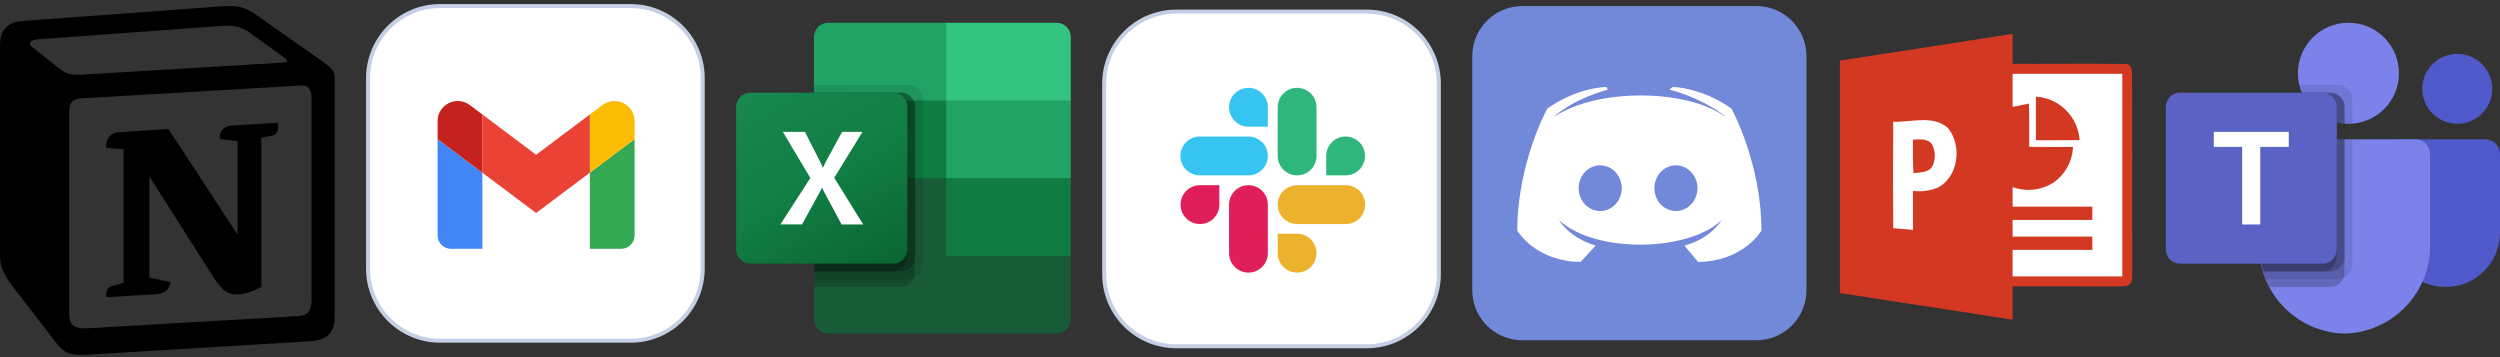
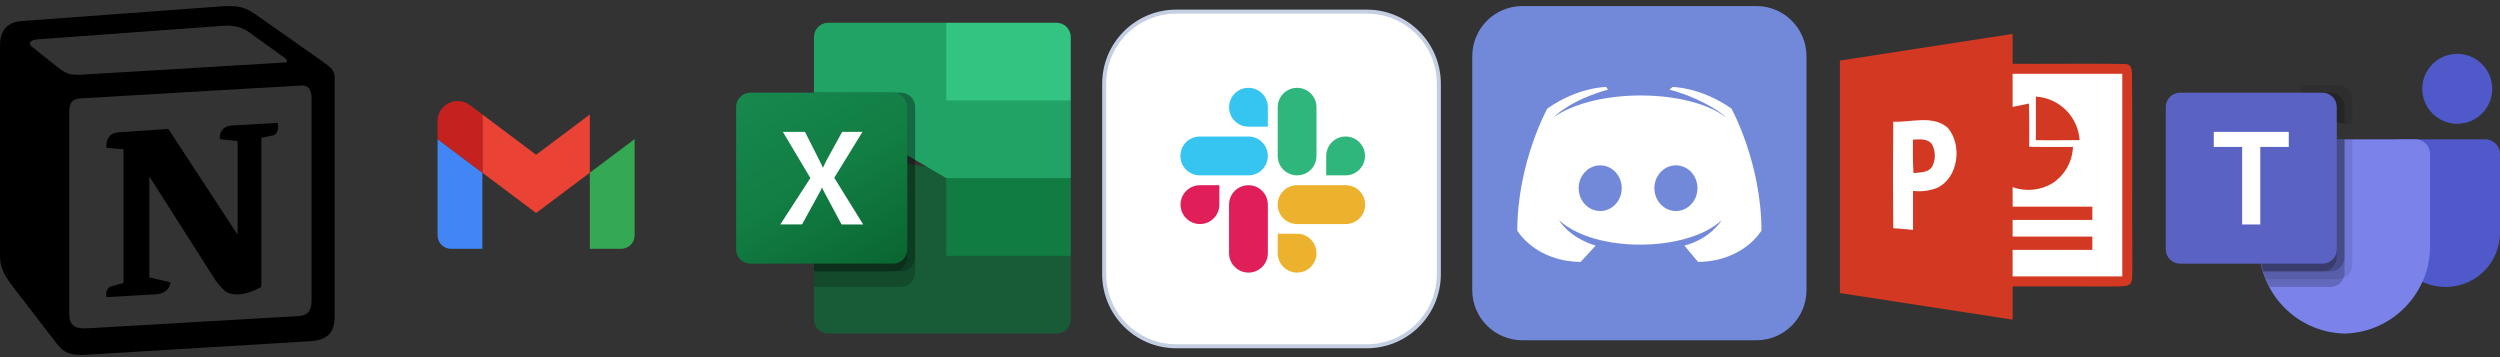
<svg xmlns="http://www.w3.org/2000/svg" width="413" height="59" viewBox="0 0 413 59" fill="none">
  <rect x="0" y="0" width="413" height="59" fill="#333333" stroke="none" />
  <path d="M9.533 11.104C11.325 12.559 11.997 12.449 15.364 12.223L47.096 10.319C47.769 10.319 47.209 9.646 46.986 9.536L41.713 5.725C40.704 4.942 39.357 4.044 36.778 4.268L6.054 6.51C4.935 6.621 4.709 7.183 5.156 7.629L9.533 11.104ZM11.437 18.5V51.888C11.437 53.681 12.333 54.354 14.352 54.241L49.227 52.224C51.246 52.113 51.472 50.879 51.472 49.422V16.257C51.472 14.802 50.912 14.017 49.675 14.127L13.231 16.257C11.886 16.37 11.437 17.045 11.437 18.5ZM45.865 20.289C46.088 21.297 45.865 22.306 44.856 22.421L43.175 22.758V47.404C41.715 48.19 40.37 48.639 39.249 48.639C37.453 48.639 37.004 48.077 35.659 46.398L24.669 29.142V45.836L28.145 46.624C28.145 46.624 28.145 48.641 25.341 48.641L17.604 49.088C17.381 48.641 17.604 47.52 18.389 47.296L20.406 46.737V24.662L17.609 24.436C17.383 23.427 17.945 21.972 19.513 21.859L27.812 21.3L39.252 38.779V23.315L36.334 22.981C36.111 21.747 37.006 20.851 38.128 20.74L45.865 20.289ZM3.475 3.485L35.436 1.131C39.36 0.795 40.37 1.019 42.837 2.812L53.04 9.983C54.721 11.214 55.282 11.551 55.282 12.895V52.224C55.282 54.688 54.387 56.148 51.248 56.368L14.129 58.611C11.776 58.724 10.652 58.388 9.418 56.817L1.904 47.068C0.56 45.274 0 43.932 0 42.362V7.404C0 5.389 0.898 3.706 3.475 3.485Z" fill="black" />
-   <path d="M104.183 1H72.708C66.134 1 60.804 6.329 60.804 12.904V44.379C60.804 50.953 66.134 56.282 72.708 56.282H104.183C110.757 56.282 116.087 50.953 116.087 44.379V12.904C116.087 6.329 110.757 1 104.183 1Z" fill="white" stroke="#C4CFE3" stroke-width="0.663" />
  <path d="M74.508 41.104H79.686V28.528L72.289 22.98V38.884C72.289 40.112 73.284 41.104 74.508 41.104Z" fill="#4285F4" />
  <path d="M97.44 41.104H102.618C103.846 41.104 104.838 40.109 104.838 38.884V22.98L97.44 28.528" fill="#34A853" />
-   <path d="M97.44 18.912V28.528L104.838 22.98V20.021C104.838 17.277 101.705 15.712 99.511 17.358" fill="#FBBC04" />
  <path d="M79.688 28.528V18.911L88.564 25.569L97.441 18.911V28.528L88.564 35.186" fill="#EA4335" />
  <path d="M72.289 20.021V22.98L79.686 28.528V18.912L77.615 17.358C75.418 15.712 72.289 17.277 72.289 20.021Z" fill="#C5221F" />
  <path d="M156.32 28.144L134.466 24.294V52.743C134.466 53.052 134.527 53.358 134.646 53.643C134.764 53.929 134.938 54.188 135.157 54.406C135.375 54.625 135.635 54.798 135.92 54.916C136.206 55.034 136.512 55.095 136.821 55.094H174.532C174.841 55.095 175.148 55.035 175.434 54.917C175.72 54.799 175.98 54.626 176.199 54.408C176.418 54.189 176.592 53.93 176.711 53.644C176.83 53.359 176.891 53.052 176.891 52.743V42.261L156.32 28.144Z" fill="#185C37" />
  <path d="M156.32 3.761H136.821C136.512 3.76 136.206 3.821 135.92 3.939C135.635 4.057 135.375 4.23 135.157 4.449C134.938 4.667 134.764 4.926 134.646 5.212C134.527 5.497 134.466 5.803 134.466 6.112V16.594L156.32 29.428L167.892 33.278L176.891 29.428V16.594L156.32 3.761Z" fill="#21A366" />
-   <path d="M134.466 16.594H156.32V29.428H134.466V16.594Z" fill="#107C41" />
-   <path opacity="0.1" d="M150.107 14.027H134.466V46.111H150.107C150.73 46.108 151.327 45.859 151.768 45.419C152.21 44.979 152.46 44.383 152.464 43.76V16.379C152.46 15.756 152.21 15.159 151.768 14.719C151.327 14.279 150.73 14.03 150.107 14.027Z" fill="black" />
+   <path d="M134.466 16.594H156.32V29.428V16.594Z" fill="#107C41" />
  <path opacity="0.2" d="M148.822 15.311H134.466V47.395H148.822C149.445 47.392 150.042 47.143 150.483 46.703C150.924 46.263 151.174 45.666 151.179 45.043V17.663C151.174 17.039 150.924 16.443 150.483 16.003C150.042 15.563 149.445 15.314 148.822 15.311Z" fill="black" />
  <path opacity="0.2" d="M148.822 15.311H134.466V44.828H148.822C149.445 44.825 150.042 44.576 150.483 44.136C150.924 43.696 151.174 43.1 151.179 42.477V17.663C151.174 17.039 150.924 16.443 150.483 16.003C150.042 15.563 149.445 15.314 148.822 15.311Z" fill="black" />
  <path opacity="0.2" d="M147.536 15.311H134.466V44.828H147.536C148.159 44.825 148.756 44.576 149.198 44.136C149.639 43.696 149.889 43.1 149.894 42.477V17.663C149.889 17.039 149.639 16.443 149.198 16.003C148.756 15.563 148.159 15.314 147.536 15.311Z" fill="black" />
  <path d="M123.966 15.311H147.536C148.16 15.31 148.759 15.558 149.201 15.999C149.643 16.44 149.892 17.038 149.893 17.663V41.193C149.892 41.818 149.643 42.416 149.201 42.857C148.759 43.298 148.16 43.545 147.536 43.545H123.966C123.656 43.545 123.35 43.485 123.064 43.367C122.778 43.249 122.518 43.076 122.3 42.857C122.081 42.639 121.907 42.38 121.788 42.094C121.67 41.809 121.608 41.502 121.608 41.193V17.663C121.608 17.353 121.67 17.047 121.788 16.762C121.907 16.476 122.081 16.217 122.3 15.998C122.518 15.78 122.778 15.607 123.064 15.489C123.35 15.371 123.656 15.31 123.966 15.311Z" fill="url(#paint0_linear_274_3173)" />
  <path d="M128.914 37.074L133.871 29.406L129.33 21.781H132.977L135.455 26.663C135.684 27.125 135.85 27.469 135.925 27.698H135.958C136.12 27.327 136.292 26.969 136.472 26.62L139.121 21.789H142.478L137.82 29.37L142.596 37.08H139.025L136.162 31.728C136.029 31.497 135.916 31.256 135.824 31.007H135.777C135.693 31.25 135.582 31.483 135.445 31.7L132.497 37.074H128.914Z" fill="white" />
  <path d="M174.534 3.761H156.32V16.594H176.891V6.112C176.891 5.803 176.83 5.497 176.711 5.211C176.592 4.926 176.419 4.666 176.2 4.448C175.981 4.23 175.721 4.056 175.435 3.939C175.149 3.821 174.843 3.76 174.534 3.761Z" fill="#33C481" />
  <path d="M156.32 29.428H176.891V42.261H156.32V29.428Z" fill="#107C41" />
  <path d="M225.792 1.92H194.316C187.742 1.92 182.413 7.25 182.413 13.824V45.299C182.413 51.873 187.742 57.203 194.316 57.203H225.792C232.366 57.203 237.695 51.873 237.695 45.299V13.824C237.695 7.25 232.366 1.92 225.792 1.92Z" fill="white" stroke="#C4CFE3" stroke-width="0.663" />
  <path d="M201.438 33.804C201.438 35.578 200.006 37.012 198.233 37.012C196.461 37.012 195.028 35.578 195.028 33.804C195.028 32.03 196.461 30.597 198.233 30.597H201.438V33.804ZM203.04 33.804C203.04 32.03 204.473 30.597 206.245 30.597C208.018 30.597 209.45 32.03 209.45 33.804V41.824C209.45 43.598 208.018 45.031 206.245 45.031C204.473 45.031 203.04 43.598 203.04 41.824V33.804Z" fill="#E01E5A" />
  <path d="M206.243 20.925C204.471 20.925 203.038 19.491 203.038 17.717C203.038 15.943 204.471 14.509 206.243 14.509C208.015 14.509 209.448 15.943 209.448 17.717V20.925H206.243ZM206.243 22.553C208.015 22.553 209.448 23.987 209.448 25.761C209.448 27.535 208.015 28.968 206.243 28.968H198.207C196.434 28.968 195.002 27.535 195.002 25.761C195.002 23.987 196.434 22.553 198.207 22.553H206.243Z" fill="#36C5F0" />
  <path d="M219.088 25.761C219.088 23.987 220.521 22.553 222.293 22.553C224.066 22.553 225.498 23.987 225.498 25.761C225.498 27.535 224.066 28.968 222.293 28.968H219.088V25.761ZM217.486 25.761C217.486 27.535 216.053 28.968 214.281 28.968C212.509 28.968 211.076 27.535 211.076 25.761V17.717C211.076 15.943 212.509 14.509 214.281 14.509C216.053 14.509 217.486 15.943 217.486 17.717V25.761Z" fill="#2EB67D" />
  <path d="M214.281 38.616C216.053 38.616 217.486 40.05 217.486 41.824C217.486 43.598 216.053 45.031 214.281 45.031C212.509 45.031 211.076 43.598 211.076 41.824V38.616H214.281ZM214.281 37.012C212.509 37.012 211.076 35.578 211.076 33.804C211.076 32.03 212.509 30.597 214.281 30.597H222.317C224.09 30.597 225.522 32.03 225.522 33.804C225.522 35.578 224.09 37.012 222.317 37.012H214.281Z" fill="#ECB22E" />
  <path d="M290.149 1H251.499C246.925 1 243.217 4.708 243.217 9.282V47.932C243.217 52.506 246.925 56.214 251.499 56.214H290.149C294.723 56.214 298.431 52.506 298.431 47.932V9.282C298.431 4.708 294.723 1 290.149 1Z" fill="#7289DA" />
  <path d="M280.53 43.273L278.265 40.577C282.686 39.391 284.412 36.371 284.412 36.371C278.804 41.656 263.491 41.871 257.56 36.371C257.56 36.371 259.069 39.175 263.599 40.577L261.118 43.273C253.57 43.165 250.658 38.097 250.658 38.097C250.658 26.882 255.619 17.931 255.619 17.931C260.687 14.372 265.324 14.372 265.324 14.372L265.648 14.804C259.393 16.529 256.697 19.333 256.697 19.333C264.03 14.372 279.128 14.804 285.059 19.333C285.167 19.225 281.5 16.313 275.785 14.804L276.324 14.372C276.324 14.372 280.961 14.372 286.029 17.931C286.029 17.931 290.99 26.882 290.99 38.097C290.99 38.097 288.078 43.165 280.53 43.273Z" fill="white" />
  <path d="M264.354 34.862C266.319 34.862 267.912 33.172 267.912 31.087C267.912 29.003 266.319 27.313 264.354 27.313C262.388 27.313 260.795 29.003 260.795 31.087C260.795 33.172 262.388 34.862 264.354 34.862Z" fill="#7289DA" />
  <path d="M276.863 34.862C278.829 34.862 280.422 33.172 280.422 31.087C280.422 29.003 278.829 27.313 276.863 27.313C274.898 27.313 273.304 29.003 273.304 31.087C273.304 33.172 274.898 34.862 276.863 34.862Z" fill="#7289DA" />
  <path d="M332.484 5.601V10.541C338.351 10.574 345.178 10.481 351.04 10.569C352.147 10.569 352.196 11.549 352.209 12.405C352.303 22.657 352.187 33.205 352.265 43.462C352.244 43.866 352.254 45.36 352.242 45.785C352.204 47.205 351.493 47.267 350.073 47.31C349.846 47.31 349.176 47.321 348.955 47.331C343.467 47.303 337.978 47.315 332.484 47.315V52.806L303.952 48.414C303.952 35.607 303.952 22.804 303.952 10.005L332.484 5.601Z" fill="#D33922" />
  <path d="M332.484 12.187H350.602V45.661H332.484V41.282H345.656V39.082H332.484V36.338H345.656V34.143H332.49C332.49 33.067 332.49 31.992 332.479 30.917C333.557 31.306 334.708 31.449 335.848 31.337C336.988 31.226 338.089 30.861 339.07 30.27C340.071 29.613 340.9 28.725 341.488 27.683C342.076 26.64 342.406 25.472 342.451 24.276C340.035 24.258 337.631 24.265 335.228 24.265C335.228 21.877 335.255 19.491 335.178 17.108C334.277 17.281 333.378 17.471 332.483 17.662V12.189" fill="white" />
  <path d="M336.332 15.959C338.204 16.076 339.969 16.87 341.298 18.194C342.627 19.517 343.429 21.278 343.555 23.149C341.139 23.177 338.736 23.166 336.327 23.166C336.327 20.763 336.327 18.357 336.327 15.959" fill="#D33922" />
  <path d="M312.752 20.104C315.732 20.247 319.343 18.924 321.814 21.158C324.18 24.029 323.554 29.309 320.047 31.026C318.773 31.53 317.391 31.704 316.031 31.529C316.031 33.676 316.02 35.822 316.031 37.967C314.944 37.874 313.851 37.781 312.764 37.693C312.714 31.826 312.704 25.96 312.764 20.093" fill="white" />
  <path d="M316.018 23.071C317.1 23.021 318.434 22.825 319.169 23.839C319.463 24.392 319.622 25.006 319.635 25.631C319.647 26.257 319.512 26.877 319.24 27.44C318.613 28.57 317.199 28.462 316.106 28.593C315.991 26.753 316.003 24.916 316.018 23.071Z" fill="#D33922" />
  <path d="M396.299 23.016H410.56C411.908 23.016 413 24.108 413 25.455V38.442C413 43.393 408.986 47.406 404.034 47.406H403.991C399.039 47.407 395.024 43.394 395.023 38.444C395.023 38.444 395.023 38.443 395.023 38.442V24.291C395.023 23.587 395.594 23.016 396.299 23.016Z" fill="#5059C9" />
  <path d="M405.938 20.449C409.129 20.449 411.716 17.862 411.716 14.672C411.716 11.482 409.129 8.896 405.938 8.896C402.747 8.896 400.16 11.482 400.16 14.672C400.16 17.862 402.747 20.449 405.938 20.449Z" fill="#5059C9" />
-   <path d="M387.961 20.449C392.571 20.449 396.307 16.713 396.307 12.105C396.307 7.496 392.571 3.761 387.961 3.761C383.352 3.761 379.615 7.496 379.615 12.105C379.615 16.713 383.352 20.449 387.961 20.449Z" fill="#7B83EB" />
  <path d="M399.09 23.016H375.548C374.217 23.049 373.164 24.154 373.194 25.485V40.297C373.009 48.285 379.33 54.913 387.319 55.108C395.308 54.913 401.629 48.285 401.443 40.297V25.485C401.474 24.154 400.421 23.049 399.09 23.016Z" fill="#7B83EB" />
  <path opacity="0.1" d="M388.603 23.016V43.773C388.597 44.725 388.02 45.58 387.139 45.943C386.859 46.061 386.558 46.123 386.253 46.123H374.324C374.158 45.699 374.003 45.275 373.875 44.839C373.426 43.366 373.196 41.835 373.195 40.295V25.481C373.164 24.152 374.215 23.049 375.544 23.016H388.603Z" fill="black" />
  <path opacity="0.2" d="M387.319 23.016V45.057C387.319 45.361 387.258 45.663 387.139 45.943C386.777 46.823 385.921 47.4 384.969 47.406H374.928C374.71 46.983 374.504 46.559 374.324 46.123C374.145 45.686 374.003 45.275 373.875 44.839C373.426 43.366 373.196 41.835 373.195 40.295V25.481C373.164 24.152 374.215 23.049 375.544 23.016H387.319Z" fill="black" />
  <path opacity="0.2" d="M387.319 23.016V42.49C387.309 43.783 386.263 44.829 384.969 44.839H373.875C373.426 43.366 373.196 41.835 373.195 40.295V25.481C373.164 24.152 374.215 23.049 375.544 23.016H387.319Z" fill="black" />
  <path opacity="0.2" d="M386.035 23.016V42.49C386.025 43.783 384.979 44.829 383.685 44.839H373.875C373.426 43.366 373.196 41.835 373.195 40.295V25.481C373.164 24.152 374.215 23.049 375.544 23.016H386.035Z" fill="black" />
  <path opacity="0.1" d="M388.603 16.379V20.423C388.385 20.436 388.179 20.449 387.961 20.449C387.743 20.449 387.537 20.436 387.319 20.423C386.886 20.394 386.456 20.325 386.035 20.218C383.435 19.602 381.287 17.779 380.257 15.314C380.08 14.9 379.942 14.47 379.846 14.03H386.253C387.549 14.035 388.598 15.084 388.603 16.379Z" fill="black" />
-   <path opacity="0.2" d="M387.319 17.663V20.423C386.886 20.394 386.456 20.326 386.035 20.218C383.435 19.602 381.287 17.779 380.257 15.314H384.969C386.265 15.319 387.314 16.368 387.319 17.663Z" fill="black" />
  <path opacity="0.2" d="M387.319 17.663V20.423C386.886 20.394 386.456 20.326 386.035 20.218C383.435 19.602 381.287 17.779 380.257 15.314H384.969C386.265 15.319 387.314 16.368 387.319 17.663Z" fill="black" />
  <path opacity="0.2" d="M386.035 17.663V20.218C383.435 19.602 381.287 17.779 380.257 15.314H383.685C384.981 15.319 386.03 16.368 386.035 17.663Z" fill="black" />
  <path d="M360.14 15.314H383.681C384.981 15.314 386.035 16.367 386.035 17.667V41.202C386.035 42.502 384.981 43.555 383.681 43.555H360.14C358.84 43.555 357.786 42.502 357.786 41.202V17.667C357.786 16.367 358.84 15.314 360.14 15.314Z" fill="url(#paint1_linear_274_3173)" />
  <path d="M378.105 24.271H373.399V37.083H370.401V24.271H365.716V21.786H378.105V24.271Z" fill="white" />
  <defs>
    <linearGradient id="paint0_linear_274_3173" x1="126.532" y1="13.463" x2="144.969" y2="45.393" gradientUnits="userSpaceOnUse">
      <stop stop-color="#18884F" />
      <stop offset="0.5" stop-color="#117E43" />
      <stop offset="1" stop-color="#0B6631" />
    </linearGradient>
    <linearGradient id="paint1_linear_274_3173" x1="848.529" y1="-168.545" x2="2691.17" y2="3023.73" gradientUnits="userSpaceOnUse">
      <stop stop-color="#5A62C3" />
      <stop offset="0.5" stop-color="#4D55BD" />
      <stop offset="1" stop-color="#3940AB" />
    </linearGradient>
  </defs>
</svg>